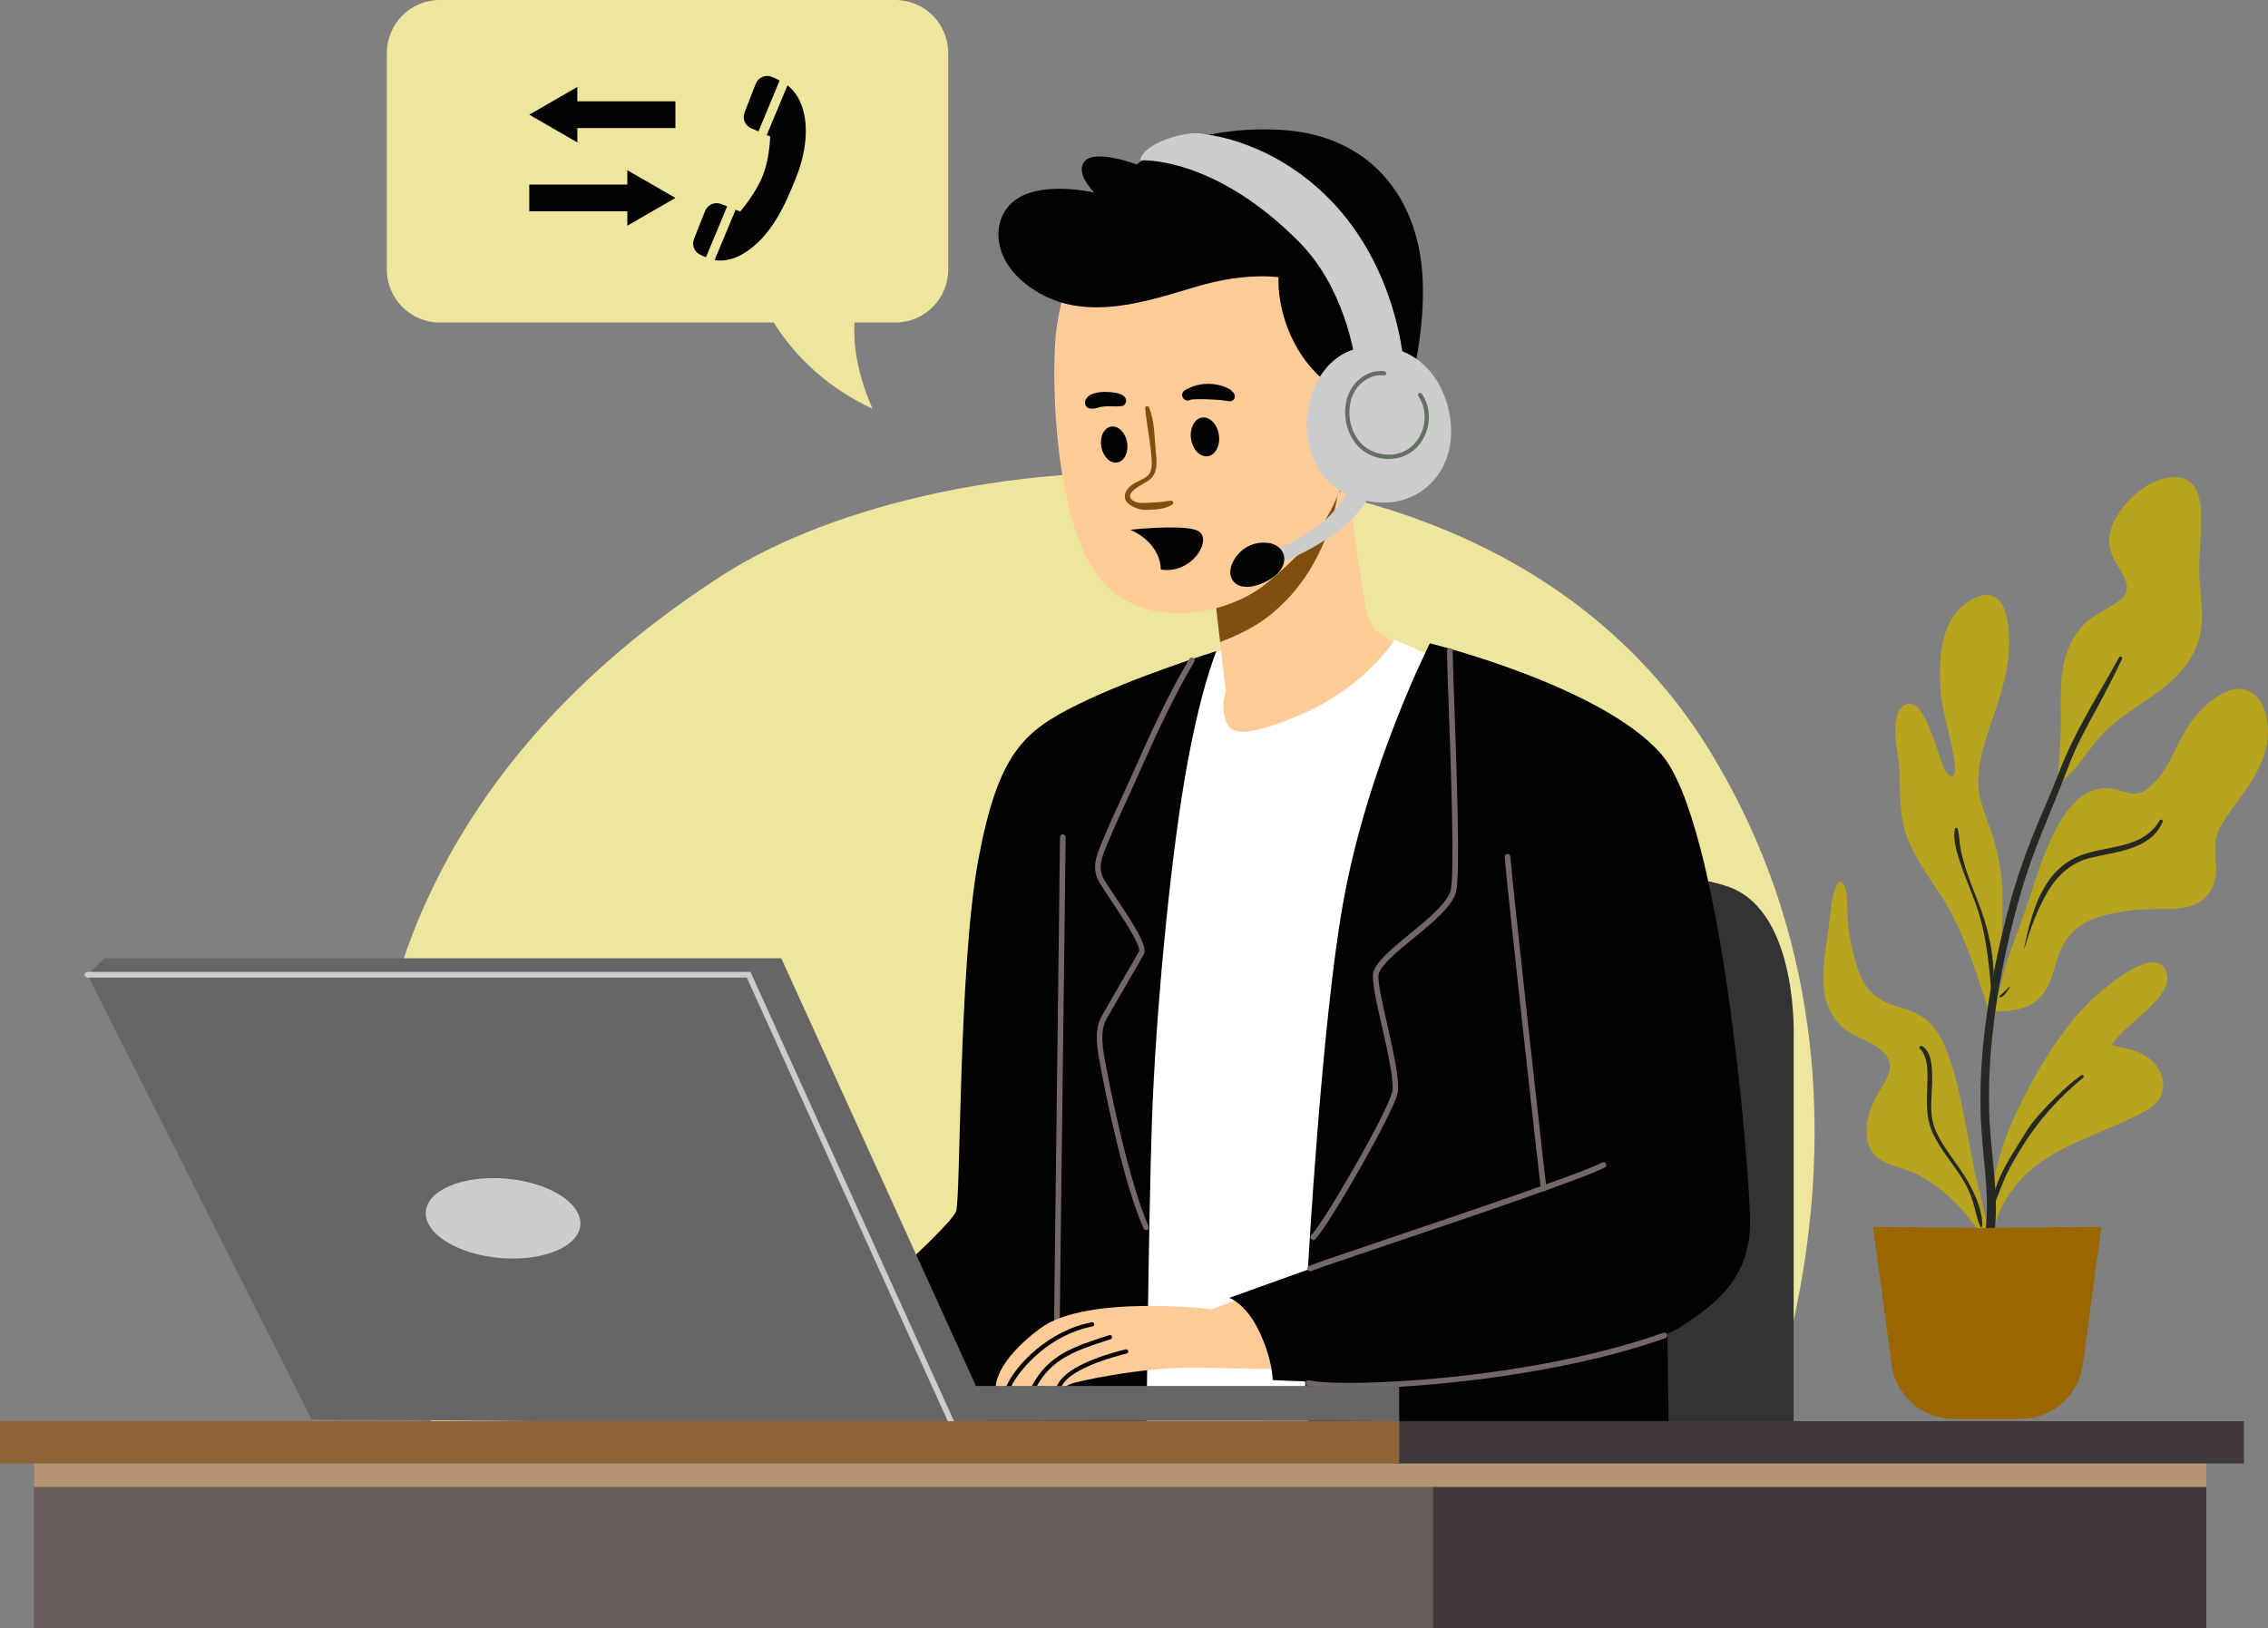
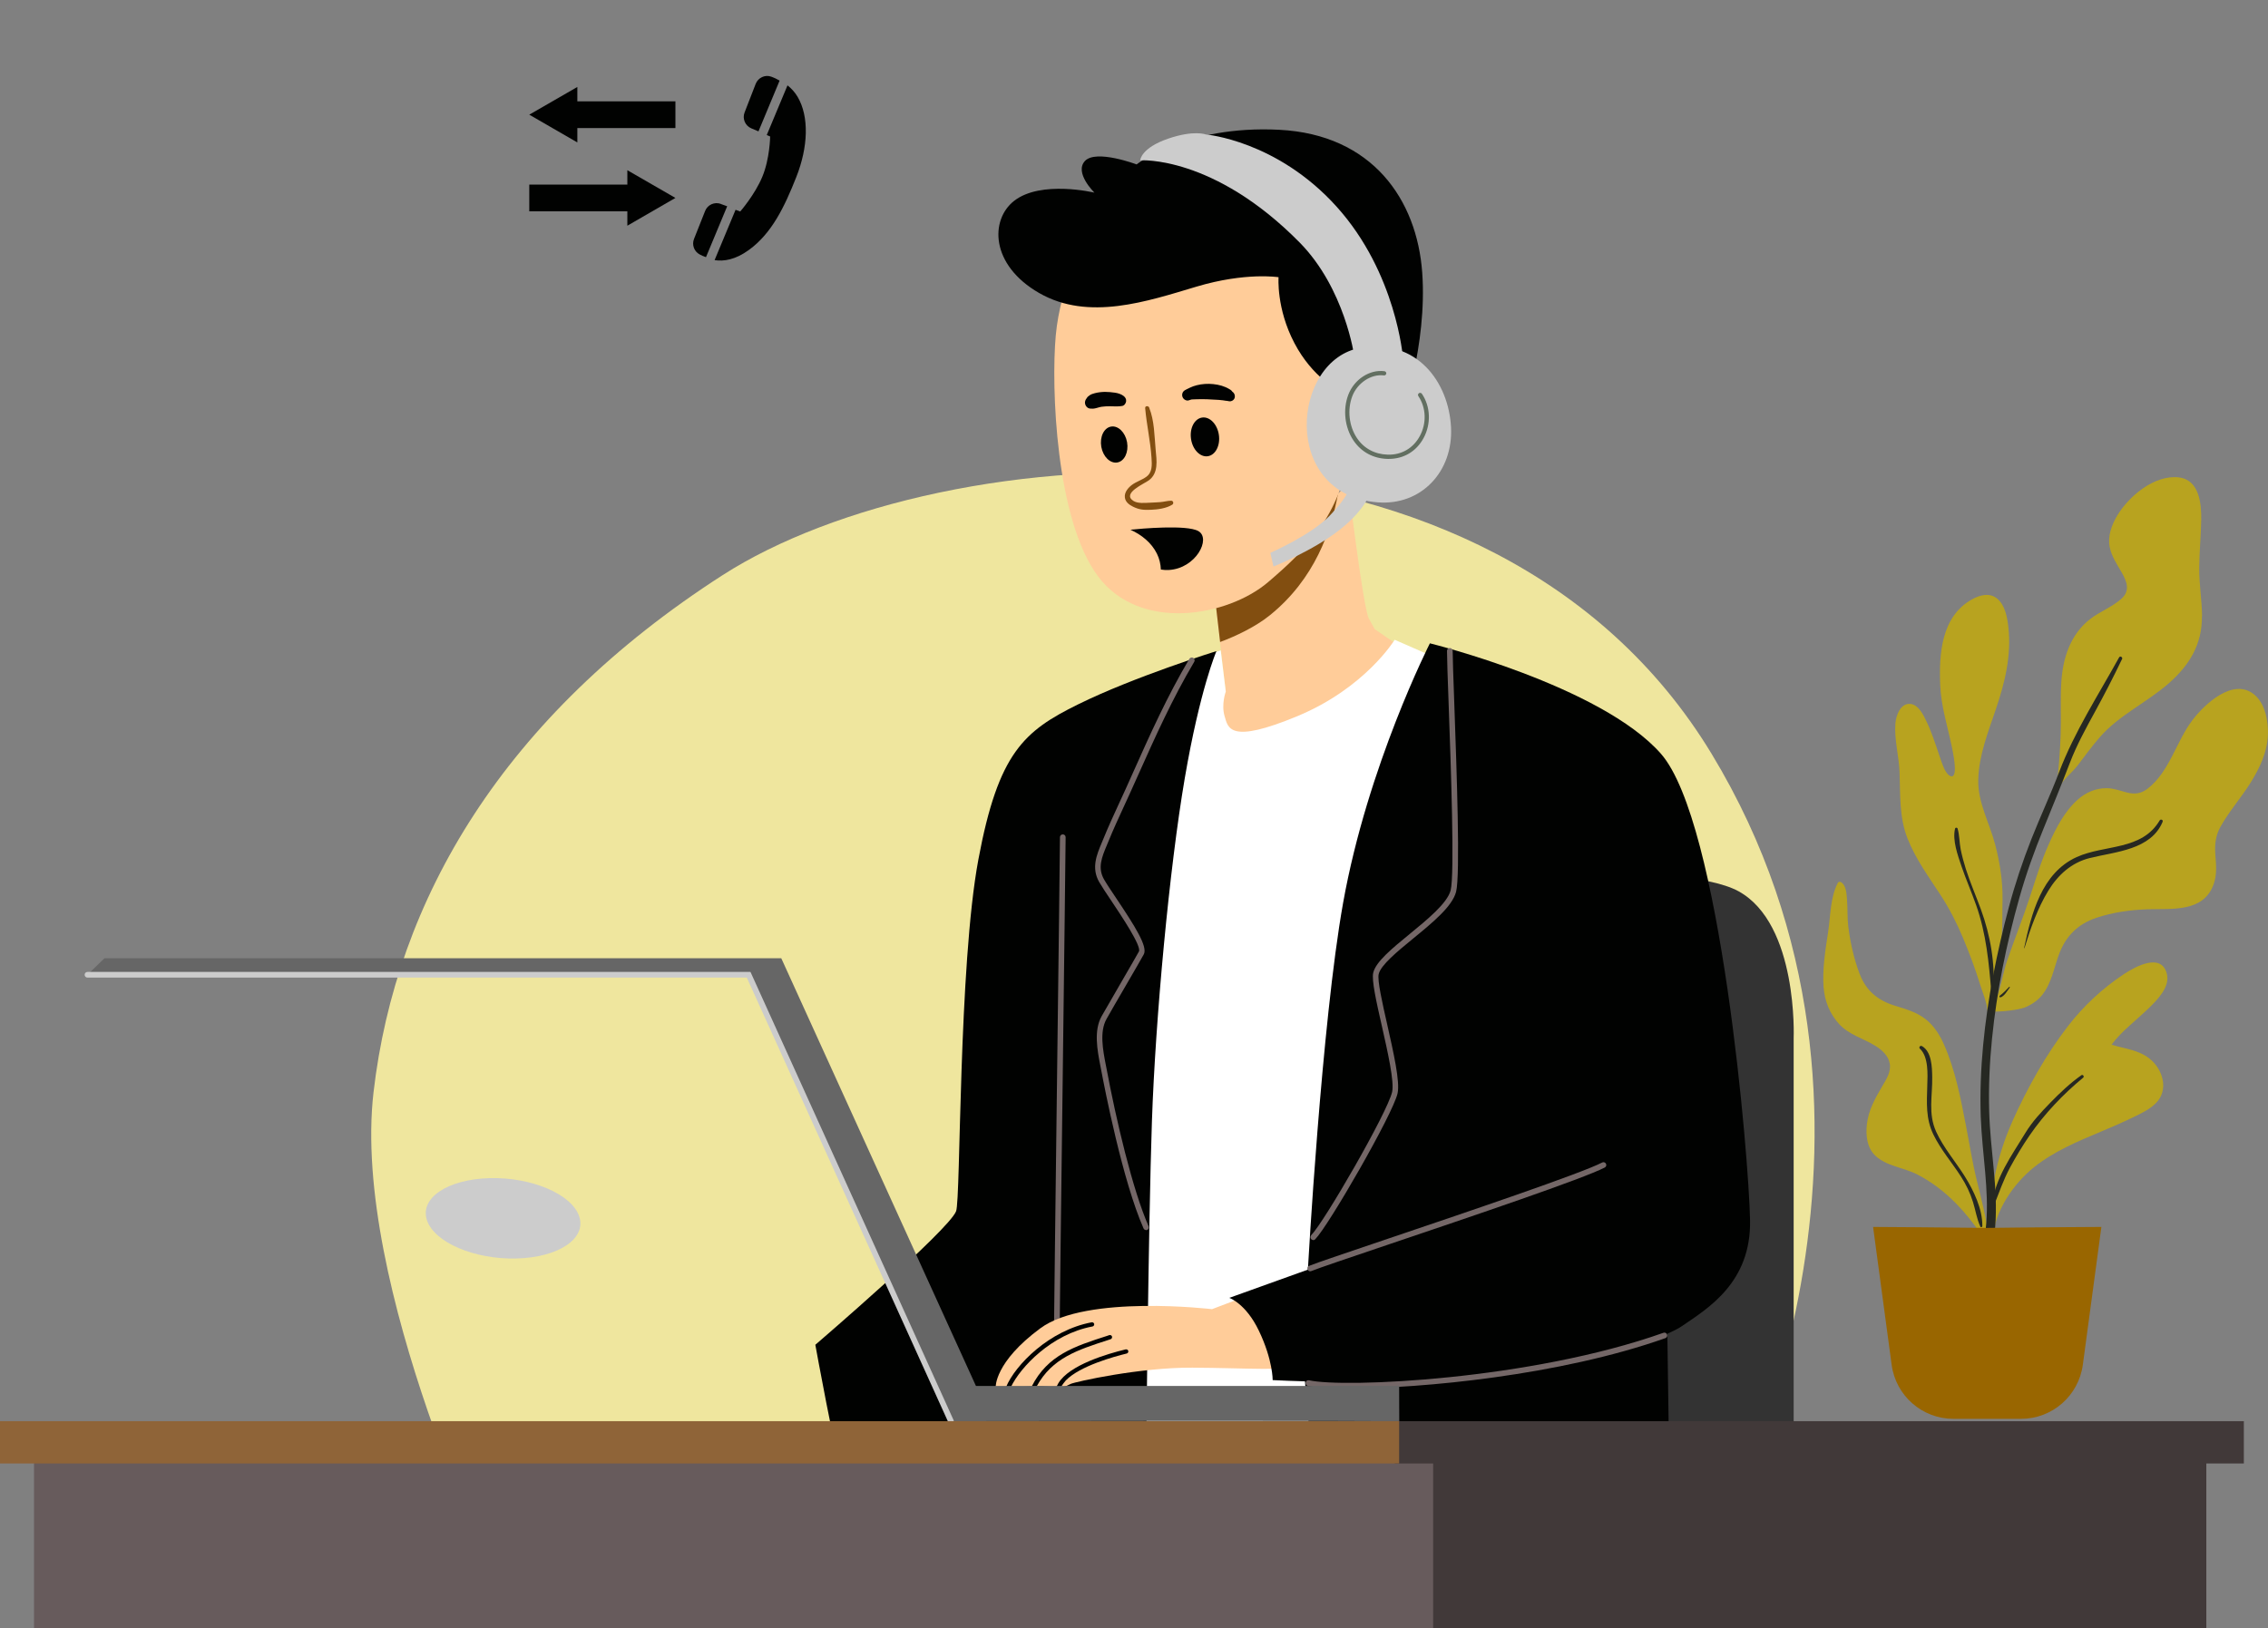
<svg xmlns="http://www.w3.org/2000/svg" width="461" height="331" viewBox="0 0 461 331" fill="none">
  <rect x="0" y="0" width="461" height="331" fill="#808080" stroke="none" />
  <g style="mix-blend-mode:multiply">
    <path d="M349.72 309.973C352.451 307.109 392.471 226.833 347.899 153.254C303.327 79.676 191.448 88.267 146.876 116.938C102.304 145.61 80.478 182.873 75.927 222.052C71.375 261.232 101.393 322.397 101.393 322.397L349.72 309.973Z" fill="#EFE69E" />
  </g>
  <path d="M364.585 297.074V211.071C364.585 211.071 365.541 187.896 353.384 181.21C341.227 174.524 289.972 178.104 289.972 178.104V297.074H364.596H364.585Z" fill="#333333" />
  <path d="M273.954 97.585C273.954 97.585 277.054 123.624 278.241 125.772L279.428 127.92L285.385 131.984C285.385 131.984 273.943 148.231 259.873 150.852C245.803 153.485 247.001 145.113 247.001 145.113L249.145 140.575L246.287 115.726C246.287 115.726 271.799 104.017 273.943 97.574L273.954 97.585Z" fill="#FFCC99" />
  <path d="M292.783 134.144L283.484 130.079C283.484 130.079 277.526 139.871 263.699 145.61C249.871 151.349 249.629 148 248.914 145.61C248.2 143.22 249.156 140.599 249.156 140.599L248.131 132.238L242.599 134.086L223.402 289.684L272.756 292.075L292.783 134.155V134.144Z" fill="white" />
  <path d="M247.255 132.389C247.255 132.389 243.913 140.114 240.813 158.266C237.714 176.418 234.856 207.006 234.141 228.022C233.427 249.038 232.954 297.063 232.954 297.063C232.954 297.063 171.443 297.063 170.729 297.063C170.014 297.063 165.728 273.414 165.728 273.414C165.728 273.414 192.911 250.077 194.34 246.255C195.296 243.703 194.812 196.487 198.869 174.744C202.925 153 208.168 148.624 219.138 143.208C230.477 137.608 247.266 132.377 247.266 132.377L247.255 132.389Z" fill="#010201" />
  <path d="M214.828 269.696C215.151 269.696 215.405 269.442 215.405 269.119C215.405 267.41 215.704 243.137 216.004 219.674C216.292 196.198 216.603 171.926 216.603 170.217C216.603 169.894 216.349 169.64 216.027 169.64C215.704 169.64 215.451 169.894 215.451 170.217C215.451 171.926 215.151 196.198 214.851 219.662C214.563 243.137 214.252 267.41 214.252 269.119C214.252 269.442 214.506 269.696 214.828 269.696Z" fill="#746767" />
  <path d="M338.807 263.865L339.28 297.074H266.798C266.798 297.074 263.698 268.888 264.885 266.255C266.072 263.622 338.796 263.865 338.796 263.865H338.807Z" fill="#010201" />
  <g style="mix-blend-mode:multiply">
    <path d="M258.144 125.068C255.194 127.458 251.15 129.363 248.004 130.529L246.298 115.749C246.298 115.749 265.462 106.95 271.961 100.414C270.601 107.851 267.259 117.7 258.144 125.068Z" fill="#824E10" />
  </g>
  <path d="M220.555 49.087C220.555 49.087 215.554 57.69 214.598 68.198C213.641 78.706 214.598 105.703 223.183 117.169C231.768 128.636 249.652 125.287 257.753 118.359C265.197 111.996 272.537 104.975 274.438 91.119C276.351 77.262 270.382 50.981 253.454 45.484C236.527 39.988 220.555 49.064 220.555 49.064V49.087Z" fill="#FFCC99" />
  <path d="M202.383 282.052C202.383 282.052 203.224 282.052 204.504 282.017C204.803 282.017 205.137 282.017 205.483 282.017C206.716 281.982 208.214 281.948 209.724 281.901C210.058 281.901 210.403 281.878 210.738 281.867C212.236 281.832 213.515 282.017 214.713 281.948H214.748C215.001 281.948 215.37 281.971 215.67 281.982C215.819 281.994 215.958 282.005 216.05 281.994C216.741 281.867 216.879 281.705 217.629 281.37C218.596 280.931 231.698 277.998 242.357 278.068C253.005 278.114 262.558 278.841 264.113 277.537C265.681 276.209 266.625 262.802 257.534 261.925L246.356 266.174C246.356 266.174 220.832 263.137 211.475 270.054C202.095 276.971 202.383 282.063 202.383 282.063V282.052Z" fill="#FFCC99" />
  <path d="M214.748 281.936C215.001 281.936 215.37 281.959 215.67 281.971C215.9 281.601 216.384 280.932 216.649 280.654C219.53 277.71 226.49 275.805 229.013 275.193C229.244 275.135 229.394 274.904 229.336 274.673C229.29 274.442 229.048 274.303 228.806 274.35C225.13 275.239 217.329 277.514 215.116 281.243C215.047 281.347 214.863 281.705 214.748 281.936Z" fill="#010201" />
  <path d="M209.712 281.89C210.046 281.89 210.392 281.878 210.726 281.855C213.872 276.105 219.023 274.454 225.372 272.41L225.752 272.283C225.971 272.213 226.098 271.959 226.029 271.728C225.96 271.509 225.718 271.382 225.476 271.451L225.107 271.578C218.378 273.738 212.973 275.481 209.701 281.89H209.712Z" fill="#010201" />
  <path d="M204.503 282.017C204.803 282.017 205.137 282.017 205.483 282.005C207.396 277.987 213.711 271.255 222.053 269.696C222.295 269.65 222.445 269.431 222.411 269.188C222.365 268.957 222.134 268.807 221.904 268.842C213.296 270.458 206.359 277.502 204.492 282.017H204.503Z" fill="#010201" />
  <path d="M272.041 79.306C272.041 79.306 266.798 76.8 263.099 69.745C259.4 62.701 259.884 56.362 259.884 56.362C259.884 56.362 253.212 55.288 243.199 58.279C233.185 61.269 221.27 65.323 211.256 59.595C201.242 53.856 201.242 44.665 206.128 40.842C211.602 36.558 222.457 39.168 222.457 39.168C222.457 39.168 218.285 35.103 220.544 32.713C222.814 30.323 231.03 33.429 231.03 33.429C231.03 33.429 241.044 25.427 260 26.385C278.955 27.344 288.013 40.6 289.084 55.415C290.156 70.23 284.798 85.045 284.798 85.045L272.041 79.306Z" fill="#010201" />
  <g style="mix-blend-mode:multiply">
    <path d="M233.588 82.897C234.66 85.553 234.637 88.636 234.902 91.442C235.109 93.636 235.513 96.188 233.508 97.666C232.551 98.37 228.022 100.276 230.35 101.823C231.237 102.412 232.724 102.25 233.738 102.204C234.429 102.169 235.132 102.146 235.835 102.089C236.584 102.031 237.31 101.811 238.059 101.8C238.497 101.8 238.635 102.377 238.278 102.608C237.08 103.359 235.305 103.601 233.911 103.647C232.505 103.705 231.56 103.647 230.293 103.012C229.521 102.631 228.76 102.077 228.645 101.153C228.506 100.114 229.29 99.179 230.074 98.59C230.972 97.92 232.079 97.608 232.989 96.95C234.257 96.049 234.153 94.514 234.061 93.105C233.842 89.71 233.07 86.373 232.77 82.99C232.724 82.47 233.438 82.47 233.6 82.874L233.588 82.897Z" fill="#824E10" />
  </g>
  <path d="M223.851 90.842C224.208 92.851 225.672 94.283 227.112 94.029C228.564 93.775 229.44 91.927 229.094 89.918C228.737 87.909 227.273 86.477 225.833 86.731C224.381 86.985 223.505 88.832 223.851 90.842Z" fill="#010201" />
  <path d="M242.092 89.248C242.415 91.419 243.948 92.989 245.503 92.758C247.059 92.528 248.073 90.576 247.75 88.405C247.428 86.234 245.895 84.664 244.339 84.895C242.784 85.126 241.77 87.077 242.092 89.248Z" fill="#010201" />
  <path d="M228.092 82.539C226.974 82.724 225.856 82.539 224.727 82.62C224.462 82.643 224.185 82.678 223.92 82.701C223.724 82.724 224.277 82.643 224.012 82.689C223.955 82.689 223.897 82.712 223.84 82.712C223.701 82.736 223.563 82.77 223.425 82.805C223.183 82.863 222.952 82.955 222.71 83.001C222.491 83.047 222.249 83.105 222.03 83.094C221.904 83.082 221.788 83.059 221.662 83.047C221.742 83.059 221.811 83.07 221.892 83.094C221.892 83.117 221.477 83.047 221.431 83.047C220.797 82.897 220.394 82.158 220.578 81.535C220.625 81.35 220.705 81.2 220.82 81.05C220.867 80.992 220.913 80.923 220.97 80.865C220.924 80.911 220.878 80.969 220.832 81.015C220.878 80.946 220.924 80.888 220.982 80.819C221.039 80.715 221.132 80.622 221.235 80.565C221.327 80.495 221.408 80.426 221.5 80.357C221.8 80.149 222.18 80.034 222.537 79.941C223.206 79.768 223.897 79.687 224.589 79.675C225.268 79.675 225.948 79.745 226.617 79.837C227.216 79.918 227.873 80.126 228.357 80.484C228.725 80.761 228.956 81.119 228.898 81.604C228.841 82.008 228.53 82.47 228.092 82.539Z" fill="#010201" />
  <path d="M240.813 79.352C240.963 79.26 241.124 79.179 241.274 79.11C241.413 79.052 241.781 78.856 241.505 79.006C241.608 78.948 241.712 78.89 241.816 78.844C242.277 78.613 242.761 78.451 243.256 78.324C244.339 78.047 245.492 77.978 246.61 78.094C247.796 78.221 248.891 78.509 249.917 79.133C250.067 79.225 250.216 79.306 250.332 79.433C250.412 79.537 250.493 79.641 250.574 79.745C250.55 79.71 250.527 79.675 250.504 79.641C250.827 79.86 251.011 80.23 251 80.611C251 80.98 250.804 81.292 250.481 81.465C250.09 81.685 249.721 81.581 249.329 81.465H249.928C249.594 81.523 249.364 81.534 249.029 81.465C249.018 81.465 248.707 81.384 248.914 81.431C249.11 81.477 248.592 81.396 248.534 81.384C248.465 81.384 248.108 81.338 248.488 81.384C248.419 81.384 248.35 81.373 248.28 81.361C248.096 81.338 247.923 81.315 247.739 81.304C246.955 81.246 246.172 81.211 245.377 81.177C244.651 81.153 243.902 81.142 243.164 81.177C242.853 81.188 242.542 81.2 242.231 81.211C242.058 81.211 242.127 81.246 242.254 81.211C242.185 81.234 242.127 81.246 242.058 81.257C241.931 81.292 241.804 81.338 241.678 81.384C241.171 81.581 240.56 81.211 240.375 80.738C240.168 80.23 240.341 79.641 240.825 79.352H240.813Z" fill="#010201" />
  <path d="M235.155 112.562C234.061 110.356 232.067 108.74 229.774 107.701C231.768 107.493 241.205 106.627 243.579 107.978C246.241 109.49 243.083 115.587 237.575 115.887C236.999 115.922 236.469 115.876 235.962 115.795C235.916 114.687 235.662 113.578 235.155 112.562Z" fill="#010201" />
  <path d="M278.725 99.733C278.725 99.733 277.768 103.44 272.283 107.735C266.798 112.031 258.847 115.183 258.847 115.183L258.214 112.4C258.214 112.4 266.441 108.821 270.255 104.872C274.07 100.934 274.542 98.775 274.542 98.775L278.713 99.733H278.725Z" fill="#CCCCCC" />
-   <path d="M257.269 110.333C252.855 110.125 250.389 113.624 250.09 115.888C249.778 118.151 251.899 120.691 256.865 118.463C263.03 115.691 261.694 110.541 257.28 110.333H257.269Z" fill="#010201" />
  <path d="M275.268 72.378C275.268 72.378 273.367 58.648 264.183 49.318C246.656 31.524 231.756 32.598 231.756 32.598C231.756 32.598 231.871 30.092 237.483 28.175C242.749 26.385 245.112 27.344 245.112 27.344C245.112 27.344 259.539 28.533 271.696 42.032C283.853 55.53 285.166 72.736 285.166 72.736L275.268 72.378Z" fill="#CCCCCC" />
  <path d="M276.582 70.715C288.059 68.763 294.466 77.759 294.938 86.846C295.411 95.922 288.831 102.828 280.039 102.135C260.253 100.588 262.512 73.105 276.582 70.715Z" fill="#CCCCCC" />
  <path d="M282.297 93.301C285.328 93.301 287.886 91.777 289.349 89.087C290.917 86.211 290.79 82.666 289.015 80.057C288.877 79.86 288.612 79.814 288.416 79.941C288.22 80.08 288.162 80.345 288.301 80.542C289.891 82.886 290.006 86.073 288.589 88.671C287.252 91.13 284.878 92.528 282.067 92.435C279.439 92.366 277.215 91.165 275.81 89.052C274.196 86.639 273.828 83.313 274.865 80.565C275.902 77.84 278.725 75.992 281.295 76.327C281.525 76.362 281.744 76.188 281.779 75.957C281.813 75.727 281.64 75.507 281.41 75.472C278.402 75.068 275.245 77.135 274.058 80.265C272.917 83.267 273.332 86.904 275.095 89.537C276.674 91.893 279.14 93.232 282.044 93.301C282.124 93.301 282.205 93.301 282.286 93.301H282.297Z" fill="#626F61" />
  <path d="M290.64 130.795C290.64 130.795 325.452 139.398 337.609 153.254C349.766 167.111 355.493 235.436 355.723 248.103C355.954 260.77 347.139 266.024 341.895 269.604C336.652 273.183 313.525 279.638 294.927 280.597C276.328 281.555 258.686 280.597 258.686 280.597C258.686 280.597 258.744 276.532 255.886 270.562C253.235 265.019 249.871 263.876 249.871 263.876L265.842 258.137C265.842 258.137 268.642 207.919 272.998 183.6C277.999 155.644 290.64 130.806 290.64 130.806V130.795Z" fill="#010201" />
  <path d="M232.943 250.112C233.024 250.112 233.104 250.101 233.173 250.066C233.461 249.939 233.6 249.592 233.461 249.304C230.2 241.925 226.824 227.457 224.923 217.295L224.761 216.475C224.185 213.484 223.471 209.778 224.9 207.203C225.626 205.898 227.273 203.057 228.864 200.332C230.511 197.503 232.056 194.824 232.493 194.027C233.335 192.469 230.684 188.3 226.859 182.584C225.822 181.037 224.934 179.709 224.416 178.808C223.056 176.441 223.955 174.282 225.015 171.764L225.372 170.898C226.329 168.554 227.412 166.21 228.46 163.935C228.887 163.012 229.313 162.076 229.739 161.141C230.304 159.905 230.857 158.647 231.433 157.377C234.798 149.848 238.29 142.065 242.749 134.548C242.911 134.271 242.818 133.924 242.553 133.751C242.277 133.589 241.931 133.682 241.758 133.947C237.264 141.522 233.761 149.34 230.385 156.892C229.82 158.162 229.255 159.421 228.702 160.645C228.276 161.58 227.85 162.504 227.423 163.427C226.375 165.714 225.28 168.069 224.323 170.437L223.966 171.291C222.895 173.843 221.788 176.499 223.436 179.351C223.978 180.286 224.877 181.637 225.925 183.196C227.919 186.175 232.067 192.376 231.502 193.45C231.076 194.235 229.532 196.903 227.896 199.72C226.306 202.457 224.658 205.297 223.92 206.614C222.284 209.547 223.044 213.496 223.655 216.66L223.816 217.48C224.508 221.175 228.184 240.112 232.436 249.743C232.528 249.962 232.747 250.089 232.966 250.089L232.943 250.112Z" fill="#746767" />
  <path d="M266.925 252.144C267.075 252.144 267.225 252.087 267.328 251.971C270.036 249.234 283.104 226.567 284.072 222.306C284.602 219.974 283.265 214.05 281.974 208.323C280.972 203.889 279.935 199.304 280.234 198.057C280.672 196.198 284.014 193.462 287.241 190.817C291.147 187.619 295.18 184.316 295.964 181.337C296.851 177.954 296.09 156.776 295.595 142.769C295.411 137.735 295.272 133.751 295.272 132.331C295.272 132.007 295.019 131.753 294.696 131.753C294.374 131.753 294.12 132.007 294.12 132.331C294.12 133.774 294.258 137.758 294.443 142.804C294.915 155.899 295.699 177.815 294.857 181.037C294.166 183.646 290.11 186.972 286.526 189.905C282.989 192.803 279.658 195.529 279.128 197.769C278.771 199.27 279.739 203.577 280.868 208.554C282.078 213.889 283.438 219.939 282.965 222.018C282.009 226.198 269.184 248.438 266.522 251.128C266.303 251.359 266.303 251.717 266.522 251.948C266.637 252.064 266.775 252.121 266.925 252.121V252.144Z" fill="#746767" />
-   <path d="M313.767 242.225C313.767 242.225 313.825 242.225 313.848 242.225C314.159 242.179 314.378 241.89 314.343 241.567C313.917 238.565 307.303 178.75 307.003 174.166C306.98 173.843 306.703 173.6 306.392 173.623C306.07 173.646 305.839 173.924 305.851 174.235C306.15 178.82 312.776 238.715 313.203 241.717C313.249 242.006 313.491 242.214 313.767 242.214V242.225Z" fill="#746767" />
  <path d="M266.326 258.472C266.395 258.472 266.476 258.461 266.545 258.426C268.008 257.825 274.484 255.643 282.677 252.872C299.225 247.283 321.88 239.627 326.189 237.375C326.477 237.225 326.581 236.879 326.431 236.602C326.281 236.313 325.936 236.209 325.659 236.359C321.43 238.565 297.888 246.521 282.309 251.786C274.093 254.569 267.605 256.752 266.107 257.364C265.807 257.479 265.669 257.825 265.784 258.114C265.876 258.333 266.095 258.472 266.314 258.472H266.326Z" fill="#746767" />
  <path d="M274.277 282.294C288.842 282.294 317.063 279.661 338.508 272.063C338.807 271.959 338.969 271.625 338.853 271.324C338.75 271.024 338.415 270.862 338.116 270.978C311.025 280.585 273.125 282.225 266.072 280.631C265.761 280.562 265.45 280.758 265.381 281.07C265.312 281.382 265.508 281.694 265.819 281.763C267.34 282.109 270.301 282.294 274.254 282.294H274.277Z" fill="#746767" />
  <path d="M447.598 125.275C447.552 121.961 446.988 118.693 447.022 115.368C447.057 112.123 447.368 108.901 447.426 105.668C447.483 102.343 447.011 97.562 442.885 97.066C437.93 96.477 432.687 100.899 430.325 104.871C429.219 106.742 428.389 108.994 428.816 111.188C429.184 113.116 430.337 114.767 431.293 116.442C432.307 118.232 433.01 120.068 431.27 121.673C429.449 123.358 426.903 124.294 424.909 125.818C420.853 128.936 419.297 133.751 418.986 138.728C418.767 142.25 418.986 145.806 418.859 149.328C418.733 152.873 418.456 156.406 418.053 159.928C418.053 159.963 418.03 159.986 418.018 160.021C417.811 160.794 417.776 161.822 417.972 161.06C418.433 159.316 421.245 157.03 422.293 155.644C423.745 153.739 425.14 151.811 426.707 149.998C430.671 145.39 436.398 142.839 440.915 138.855C445.052 135.206 447.645 130.922 447.564 125.287L447.598 125.275Z" fill="#B8A31F" />
  <path d="M402.427 200.009C402.957 201.718 403.81 203.623 403.96 205.424C404.006 205.967 409.894 205.586 411.819 204.732C413.086 204.166 414.239 203.369 415.114 202.272C416.97 199.951 417.488 196.856 418.479 194.131C419.839 190.367 422.316 187.884 426.119 186.603C429.415 185.494 433.125 184.974 436.594 184.87C441.549 184.72 447.921 185.529 449.961 179.743C450.641 177.815 450.468 175.887 450.306 173.889C450.145 171.764 450.306 169.963 451.343 168.092C453.107 164.917 455.596 162.146 457.508 159.051C459.318 156.141 460.827 152.954 460.977 149.478C461.092 146.707 460.47 143.081 458.2 141.211C453.913 137.677 448.082 143.197 445.628 146.43C442.332 150.772 440.984 156.915 436.536 160.344C435.176 161.395 433.874 161.545 432.226 161.106C430.89 160.748 429.622 160.263 428.216 160.252C426.015 160.24 424.022 161.083 422.385 162.527C419.666 164.917 417.903 168.358 416.451 171.614C414.895 175.078 413.789 178.716 412.614 182.33C411.185 186.695 409.468 190.956 407.981 195.298C407.152 197.746 406.795 200.528 405.78 202.965C405.85 202.411 405.907 201.856 405.976 201.325C406.299 198.704 406.529 196.083 406.714 193.45C406.921 190.586 407.025 187.746 407.013 184.882C407.013 182.596 407.382 178.843 405.562 171.776C404.421 167.342 401.978 163.173 402.105 158.474C402.243 153.589 404.087 148.889 405.642 144.317C407.52 138.786 408.903 133.231 408.212 127.354C407.981 125.437 407.555 123.116 406.034 121.777C404.49 120.414 402.439 120.957 400.814 121.869C394.603 125.345 394.107 132.92 394.372 139.282C394.557 143.67 395.87 147.631 396.746 151.892C396.919 152.746 397.979 157.538 396.815 157.827C396.124 158 395.398 156.753 395.168 156.233C394.776 155.356 394.476 154.432 394.165 153.52C393.37 151.187 392.621 148.82 391.549 146.603C390.938 145.333 389.982 143.335 388.38 143.127C386.318 142.862 385.396 145.448 385.269 147.042C385.004 150.367 385.983 153.681 386.11 157.007C386.272 161.522 386.03 166.118 387.7 170.402C389.337 174.605 392.033 178.265 394.476 182.018C396.251 184.755 397.691 187.561 398.959 190.575C400.261 193.681 401.436 196.81 402.439 200.02L402.427 200.009Z" fill="#B8A31F" />
  <path d="M370.681 200.794C370.888 203.565 371.937 206.129 373.815 208.196C375.843 210.413 378.735 211.105 381.201 212.641C382.503 213.45 383.806 214.604 384.105 216.186C384.428 217.861 383.483 219.327 382.676 220.701C381.213 223.207 379.807 225.62 379.473 228.553C379.219 230.782 379.45 233.288 381.155 234.939C383.402 237.098 386.963 237.387 389.659 238.761C395.605 241.798 399.973 246.763 403.556 252.283C403.856 252.756 404.743 252.444 404.501 251.879C404.421 251.682 404.329 251.498 404.236 251.301C403.718 247.514 402.738 243.83 401.84 240.124C400.929 236.417 400.341 232.653 399.616 228.911C398.544 223.346 397.438 217.537 395.121 212.329C394.269 210.401 393.105 208.565 391.446 207.249C389.59 205.771 387.401 205.17 385.165 204.477C381.697 203.404 379.312 201.452 377.998 198.011C376.834 194.963 376.097 191.637 375.693 188.415C375.463 186.579 375.578 184.732 375.428 182.884C375.336 181.776 375.29 179.963 374.172 179.339C373.976 179.224 373.677 179.281 373.561 179.501C371.994 182.538 372.098 186.187 371.591 189.489C371.026 193.138 370.393 197.11 370.669 200.805L370.681 200.794Z" fill="#B8A31F" />
  <path d="M409.007 228.08C405.746 235.412 404.306 243.033 404.225 251.047C404.225 251.347 404.789 251.613 404.951 251.463C405.262 251.694 405.066 252.167 405.089 251.648C405.412 246.255 409.284 240.655 413.397 237.352C417.431 234.107 422.224 232.098 426.96 230.112C429.15 229.2 431.328 228.253 433.471 227.214C435.119 226.417 436.87 225.62 438.184 224.315C440.892 221.648 439.67 217.433 436.939 215.251C434.635 213.415 431.858 213.242 429.196 212.399C431.339 209.535 434.289 207.399 436.824 204.916C438.518 203.265 441.088 200.678 440.454 198.046C439.359 193.554 433.966 196.556 431.673 198.08C427.387 200.932 423.572 204.454 420.415 208.53C415.852 214.42 412.038 221.267 409.007 228.068V228.08Z" fill="#B8A31F" />
  <path d="M431.328 134.005C429.588 137.631 427.767 141.176 425.831 144.709C423.964 148.116 422.109 151.487 420.715 155.125C418.998 159.594 417.2 163.993 415.391 168.427C413.501 173.034 411.819 177.723 410.47 182.515C407.832 191.868 405.873 201.487 404.905 211.163C404.409 216.082 404.19 221.025 404.329 225.967C404.432 229.824 404.87 233.646 405.227 237.491C405.608 241.486 405.873 245.539 405.538 249.546C405.262 252.895 404.732 256.89 402.128 259.28C401.621 259.754 400.895 259.165 401.194 258.564C404.282 252.225 404.11 245.308 403.522 238.438C403.199 234.639 402.75 230.863 402.612 227.052C402.45 222.202 402.635 217.341 403.096 212.514C403.994 203.023 405.884 193.646 408.327 184.443C409.583 179.72 411.139 175.09 412.925 170.552C414.723 166.002 416.797 161.568 418.537 156.995C421.683 148.716 426.476 141.384 430.728 133.67C430.947 133.266 431.523 133.624 431.339 134.028L431.328 134.005Z" fill="#262822" />
  <path d="M404.755 201.671C404.259 195.644 403.718 189.835 401.701 184.097C400.756 181.418 399.616 178.808 398.694 176.117C397.945 173.889 396.815 170.84 397.392 168.473C397.461 168.208 397.841 168.219 397.91 168.473C398.302 169.824 398.256 171.302 398.532 172.688C398.809 174.039 399.166 175.355 399.581 176.672C400.468 179.455 401.632 182.122 402.635 184.87C404.582 190.17 405.585 196.036 405.158 201.671C405.135 201.937 404.766 201.937 404.743 201.671H404.755Z" fill="#262822" />
  <path d="M439.601 167.041C437.216 172.815 430.037 173.15 424.805 174.443C421.072 175.367 418.318 177.861 416.336 181.106C414.169 184.651 412.706 188.808 411.496 192.768C411.485 192.815 411.415 192.792 411.427 192.745C412.89 185.817 414.988 177.48 422.109 174.258C427.824 171.672 435.349 172.977 438.991 166.787C439.175 166.487 439.728 166.683 439.578 167.041H439.601Z" fill="#262822" />
  <path d="M408.523 200.759C408.235 201.14 407.981 201.544 407.682 201.925C407.532 202.11 407.394 202.283 407.209 202.434C407.025 202.584 406.806 202.78 406.541 202.768C406.437 202.768 406.357 202.641 406.414 202.549C406.53 202.353 406.748 202.237 406.91 202.099C407.083 201.949 407.255 201.798 407.417 201.637C407.751 201.325 408.051 200.979 408.385 200.655C408.442 200.598 408.569 200.678 408.512 200.759H408.523Z" fill="#262822" />
  <path d="M423.457 219.085C419.343 222.468 415.541 226.475 412.522 230.874C411.081 232.976 409.744 235.193 408.535 237.433C407.221 239.881 406.345 242.468 405.32 245.043C405.239 245.239 404.882 245.239 404.916 244.985C405.492 239.546 408.926 234.893 411.669 230.366C413.098 228.022 414.872 226.128 416.785 224.165C418.756 222.145 420.772 220.228 423.077 218.6C423.353 218.403 423.722 218.865 423.446 219.085H423.457Z" fill="#262822" />
  <path d="M390.662 212.687C392.644 213.819 392.713 216.948 392.748 218.958C392.817 222.814 391.872 226.429 393.554 230.101C395.075 233.415 397.507 236.186 399.42 239.257C401.206 242.144 402.98 245.828 402.934 249.292C402.934 249.488 402.623 249.604 402.531 249.396C401.805 247.825 401.551 246.036 401.033 244.384C400.457 242.525 399.639 240.839 398.59 239.211C396.746 236.348 394.488 233.749 392.99 230.678C391.411 227.433 391.641 224.223 391.745 220.713C391.814 218.473 392.033 214.87 390.236 213.207C389.959 212.941 390.316 212.503 390.639 212.687H390.662Z" fill="#262822" />
  <path d="M403.925 249.65C411.911 249.534 427.133 249.454 427.133 249.454L423.365 277.467C422.512 283.772 417.154 288.472 410.805 288.472H404.248H403.614H397.057C390.708 288.472 385.338 283.772 384.497 277.467L380.729 249.454C380.729 249.454 395.951 249.546 403.937 249.65H403.925Z" fill="#996600" />
-   <path d="M17.78 198.173L63.355 288.633L196.23 289.592L155.23 196.891L17.78 198.173Z" fill="#666666" />
  <path d="M284.417 289.026L284.394 281.786H198.373L158.802 194.824H21.237L17.78 198.173H152.165L193.291 288.957C193.291 288.957 284.417 288.795 284.417 289.026Z" fill="#666666" />
  <path d="M86.782 248.091C88.28 252.606 96.427 256.093 104.977 255.874C113.527 255.655 119.243 251.832 117.733 247.318C116.235 242.803 108.088 239.315 99.538 239.535C90.988 239.754 85.272 243.576 86.782 248.091Z" fill="#CCCCCC" />
  <path d="M193.291 289.534C193.372 289.534 193.453 289.522 193.533 289.488C193.821 289.361 193.948 289.014 193.821 288.726L152.545 197.607H17.78C17.458 197.607 17.204 197.861 17.204 198.184C17.204 198.508 17.458 198.762 17.78 198.762H151.796L192.773 289.211C192.865 289.419 193.084 289.546 193.303 289.546L193.291 289.534Z" fill="#CCCCCC" />
  <path d="M290.398 331H448.463V295.885H290.398V331Z" fill="#413939" />
  <path d="M6.914 331L291.308 331V295.885L6.914 295.885V331Z" fill="#675B5C" />
  <g style="mix-blend-mode:multiply">
-     <path d="M290.41 295.885H291.308H448.474V302.328H291.308H290.41H6.914V295.885H290.41Z" fill="#B59571" />
-   </g>
+     </g>
  <path d="M283.484 297.548H456.091V288.945H283.484V297.548Z" fill="#413939" />
  <path d="M0 297.548L284.394 297.548V288.945L0 288.945V297.548Z" fill="#8F6438" />
  <g style="mix-blend-mode:multiply">
-     <path d="M89.397 0H181.975C187.922 0 192.738 4.827 192.738 10.785V54.791C192.738 60.75 187.922 65.576 181.975 65.576H173.679C173.448 69.572 174.013 75.496 177.343 83.094C166.65 78.151 160.485 70.727 157.27 65.576H89.397C83.451 65.576 78.635 60.75 78.635 54.791V10.785C78.635 4.827 83.451 0 89.397 0Z" fill="#EFE69E" />
-   </g>
+     </g>
  <path d="M137.288 26.039H117.353V28.96L107.581 23.314L117.353 17.679V20.6H137.288V26.039Z" fill="#010201" />
  <path d="M107.581 37.528H127.517V34.607L137.288 40.242L127.517 45.889V42.967H107.581V37.528Z" fill="#010201" />
-   <path d="M149.514 42.655L150.459 43.002C150.459 43.002 153.421 39.618 154.953 35.935C156.486 32.251 156.544 27.748 156.544 27.748L155.852 27.459L160.07 17.355C160.819 17.944 161.533 18.695 162.121 19.677C164.506 23.718 164.264 29.907 161.867 35.969C159.471 42.032 156.901 47.424 152.222 50.819C149.457 52.828 147.095 53.175 145.251 52.886L149.514 42.655Z" fill="#010201" />
+   <path d="M149.514 42.655L150.459 43.002C150.459 43.002 153.421 39.618 154.953 35.935C156.486 32.251 156.544 27.748 156.544 27.748L155.852 27.459L160.07 17.355C160.819 17.944 161.533 18.695 162.121 19.677C164.506 23.718 164.264 29.907 161.867 35.969C159.471 42.032 156.901 47.424 152.222 50.819C149.457 52.828 147.095 53.175 145.251 52.886L149.514 42.655" fill="#010201" />
  <path d="M146.495 41.466L147.809 41.939L143.499 52.286C143.015 52.124 142.577 51.928 142.197 51.72C141.079 51.108 140.595 49.768 141.068 48.579L143.326 42.886C143.822 41.627 145.239 40.992 146.518 41.454L146.495 41.466Z" fill="#010201" />
  <path d="M156.774 15.589C157.304 15.785 157.88 16.039 158.468 16.385L154.17 26.709L152.718 26.097C151.462 25.566 150.851 24.134 151.347 22.863L153.605 17.044C154.101 15.785 155.507 15.127 156.774 15.589Z" fill="#010201" />
</svg>